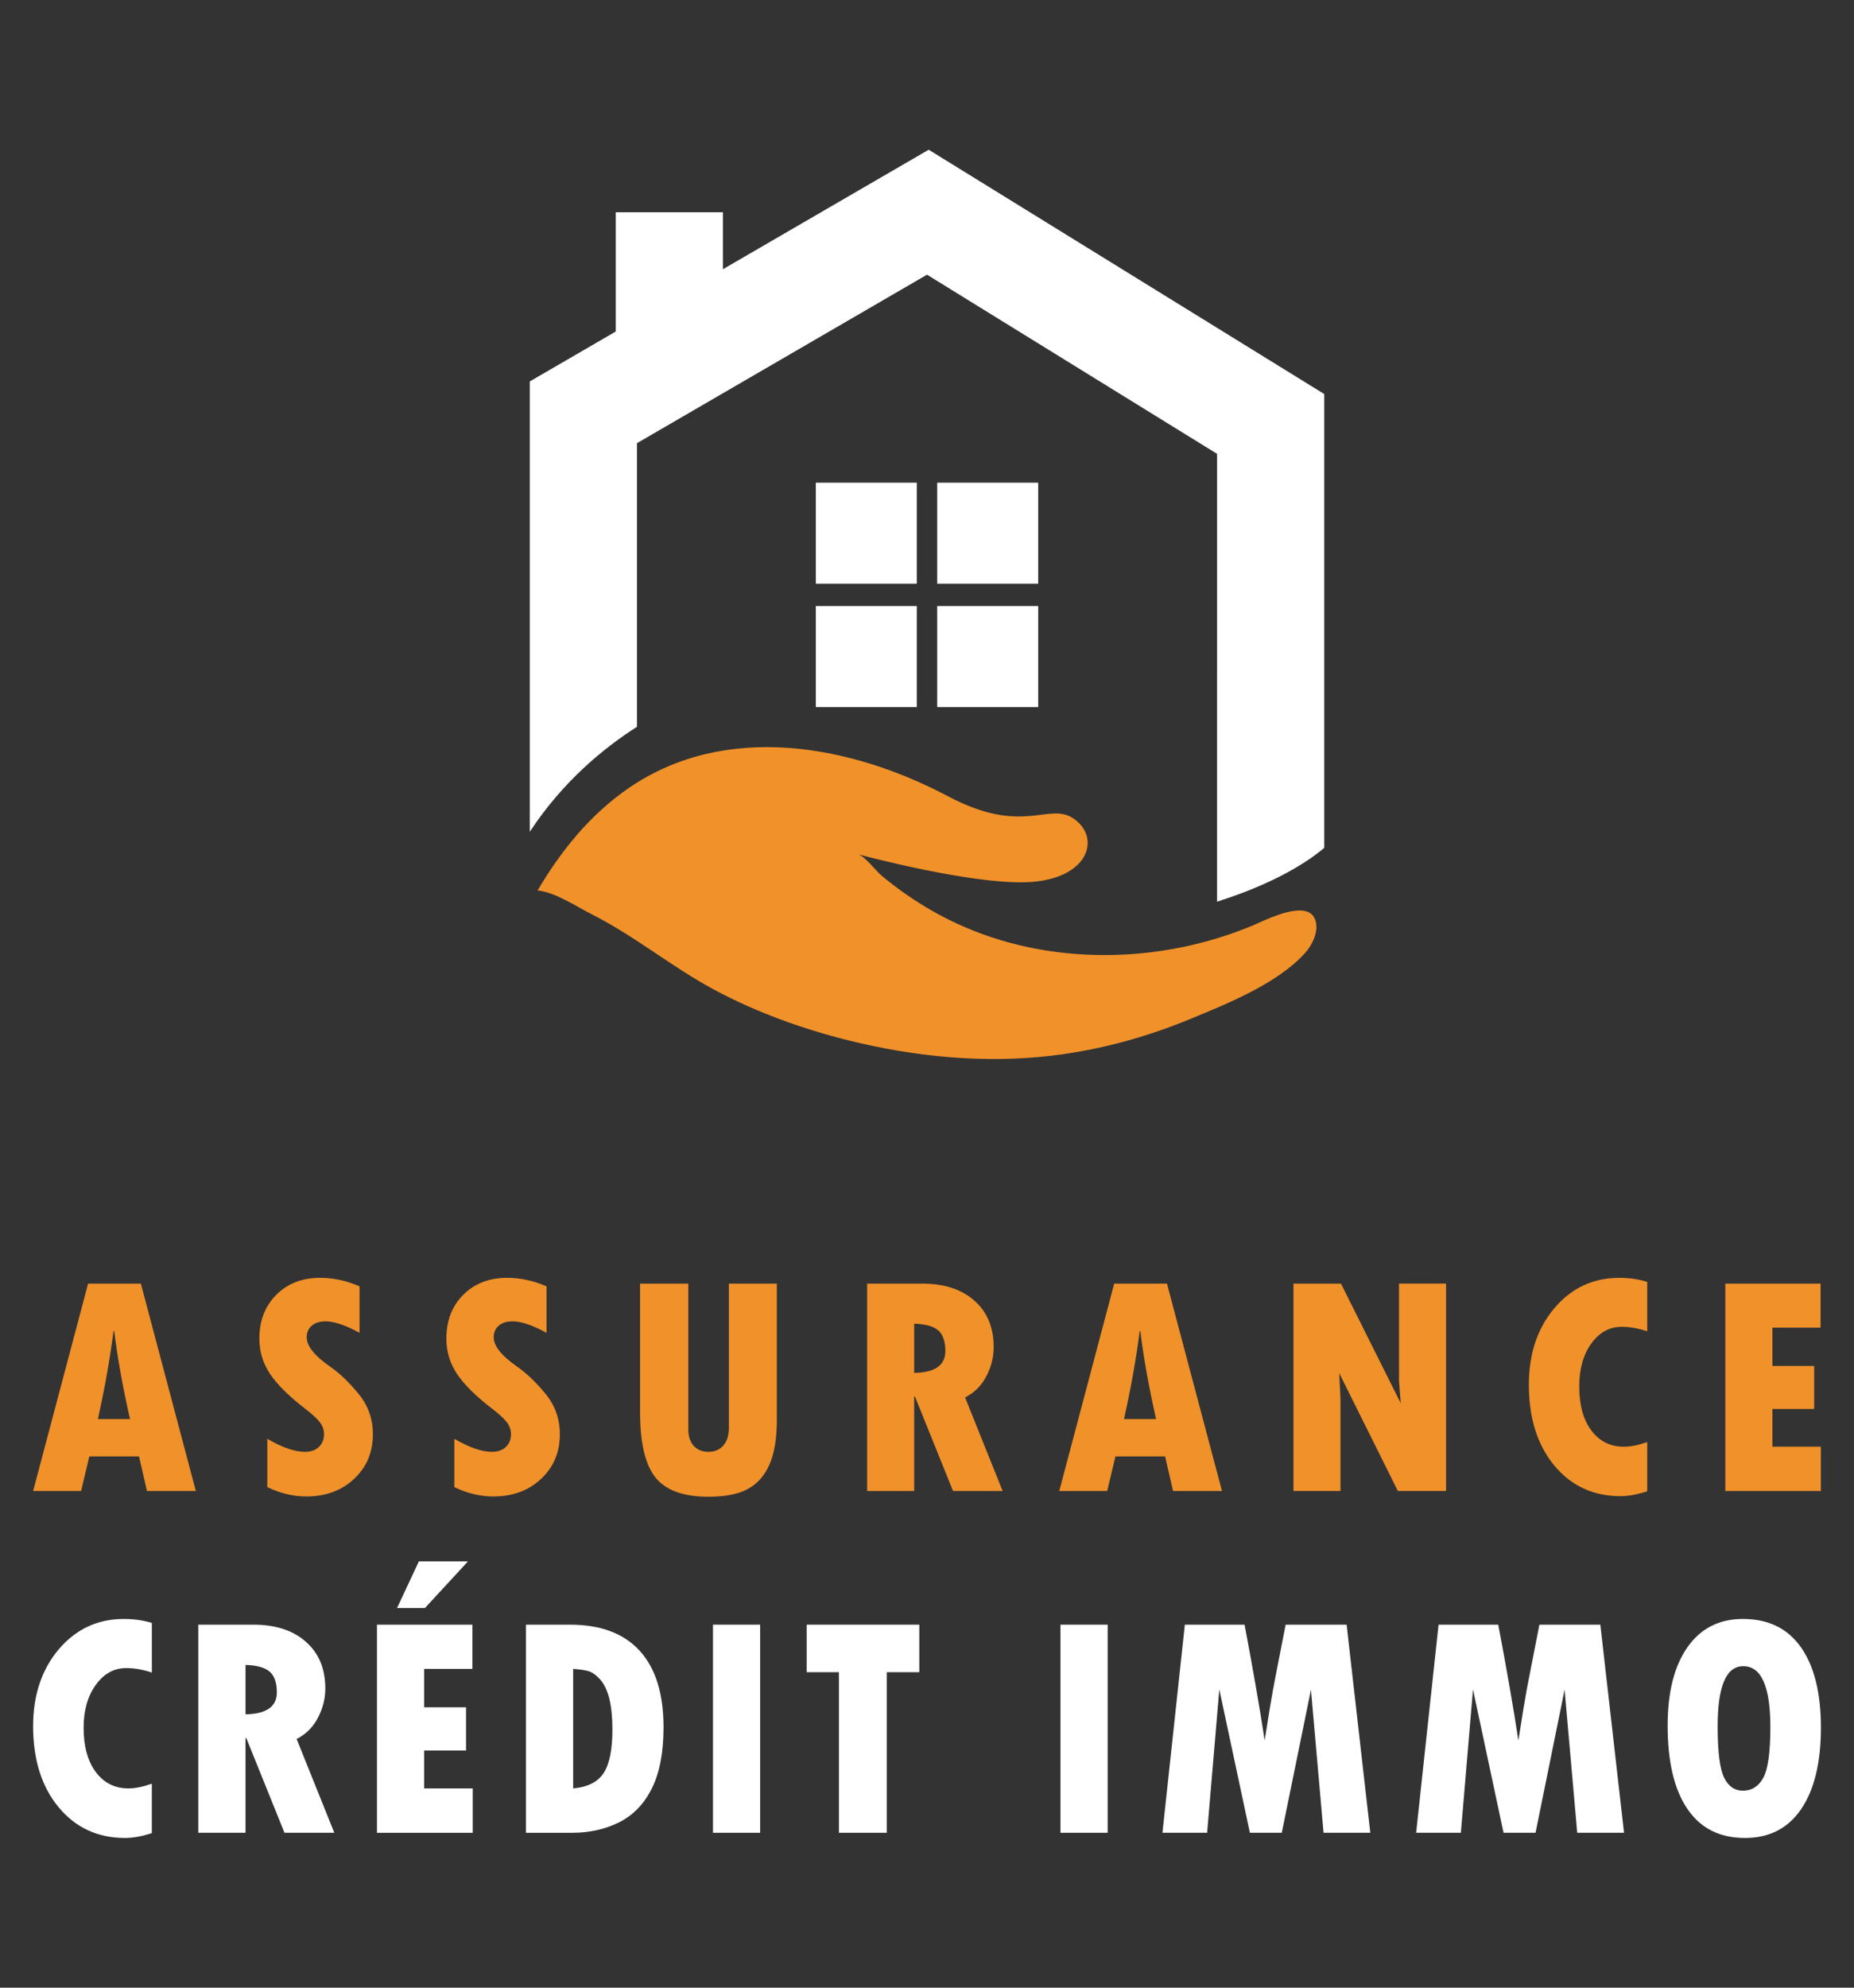
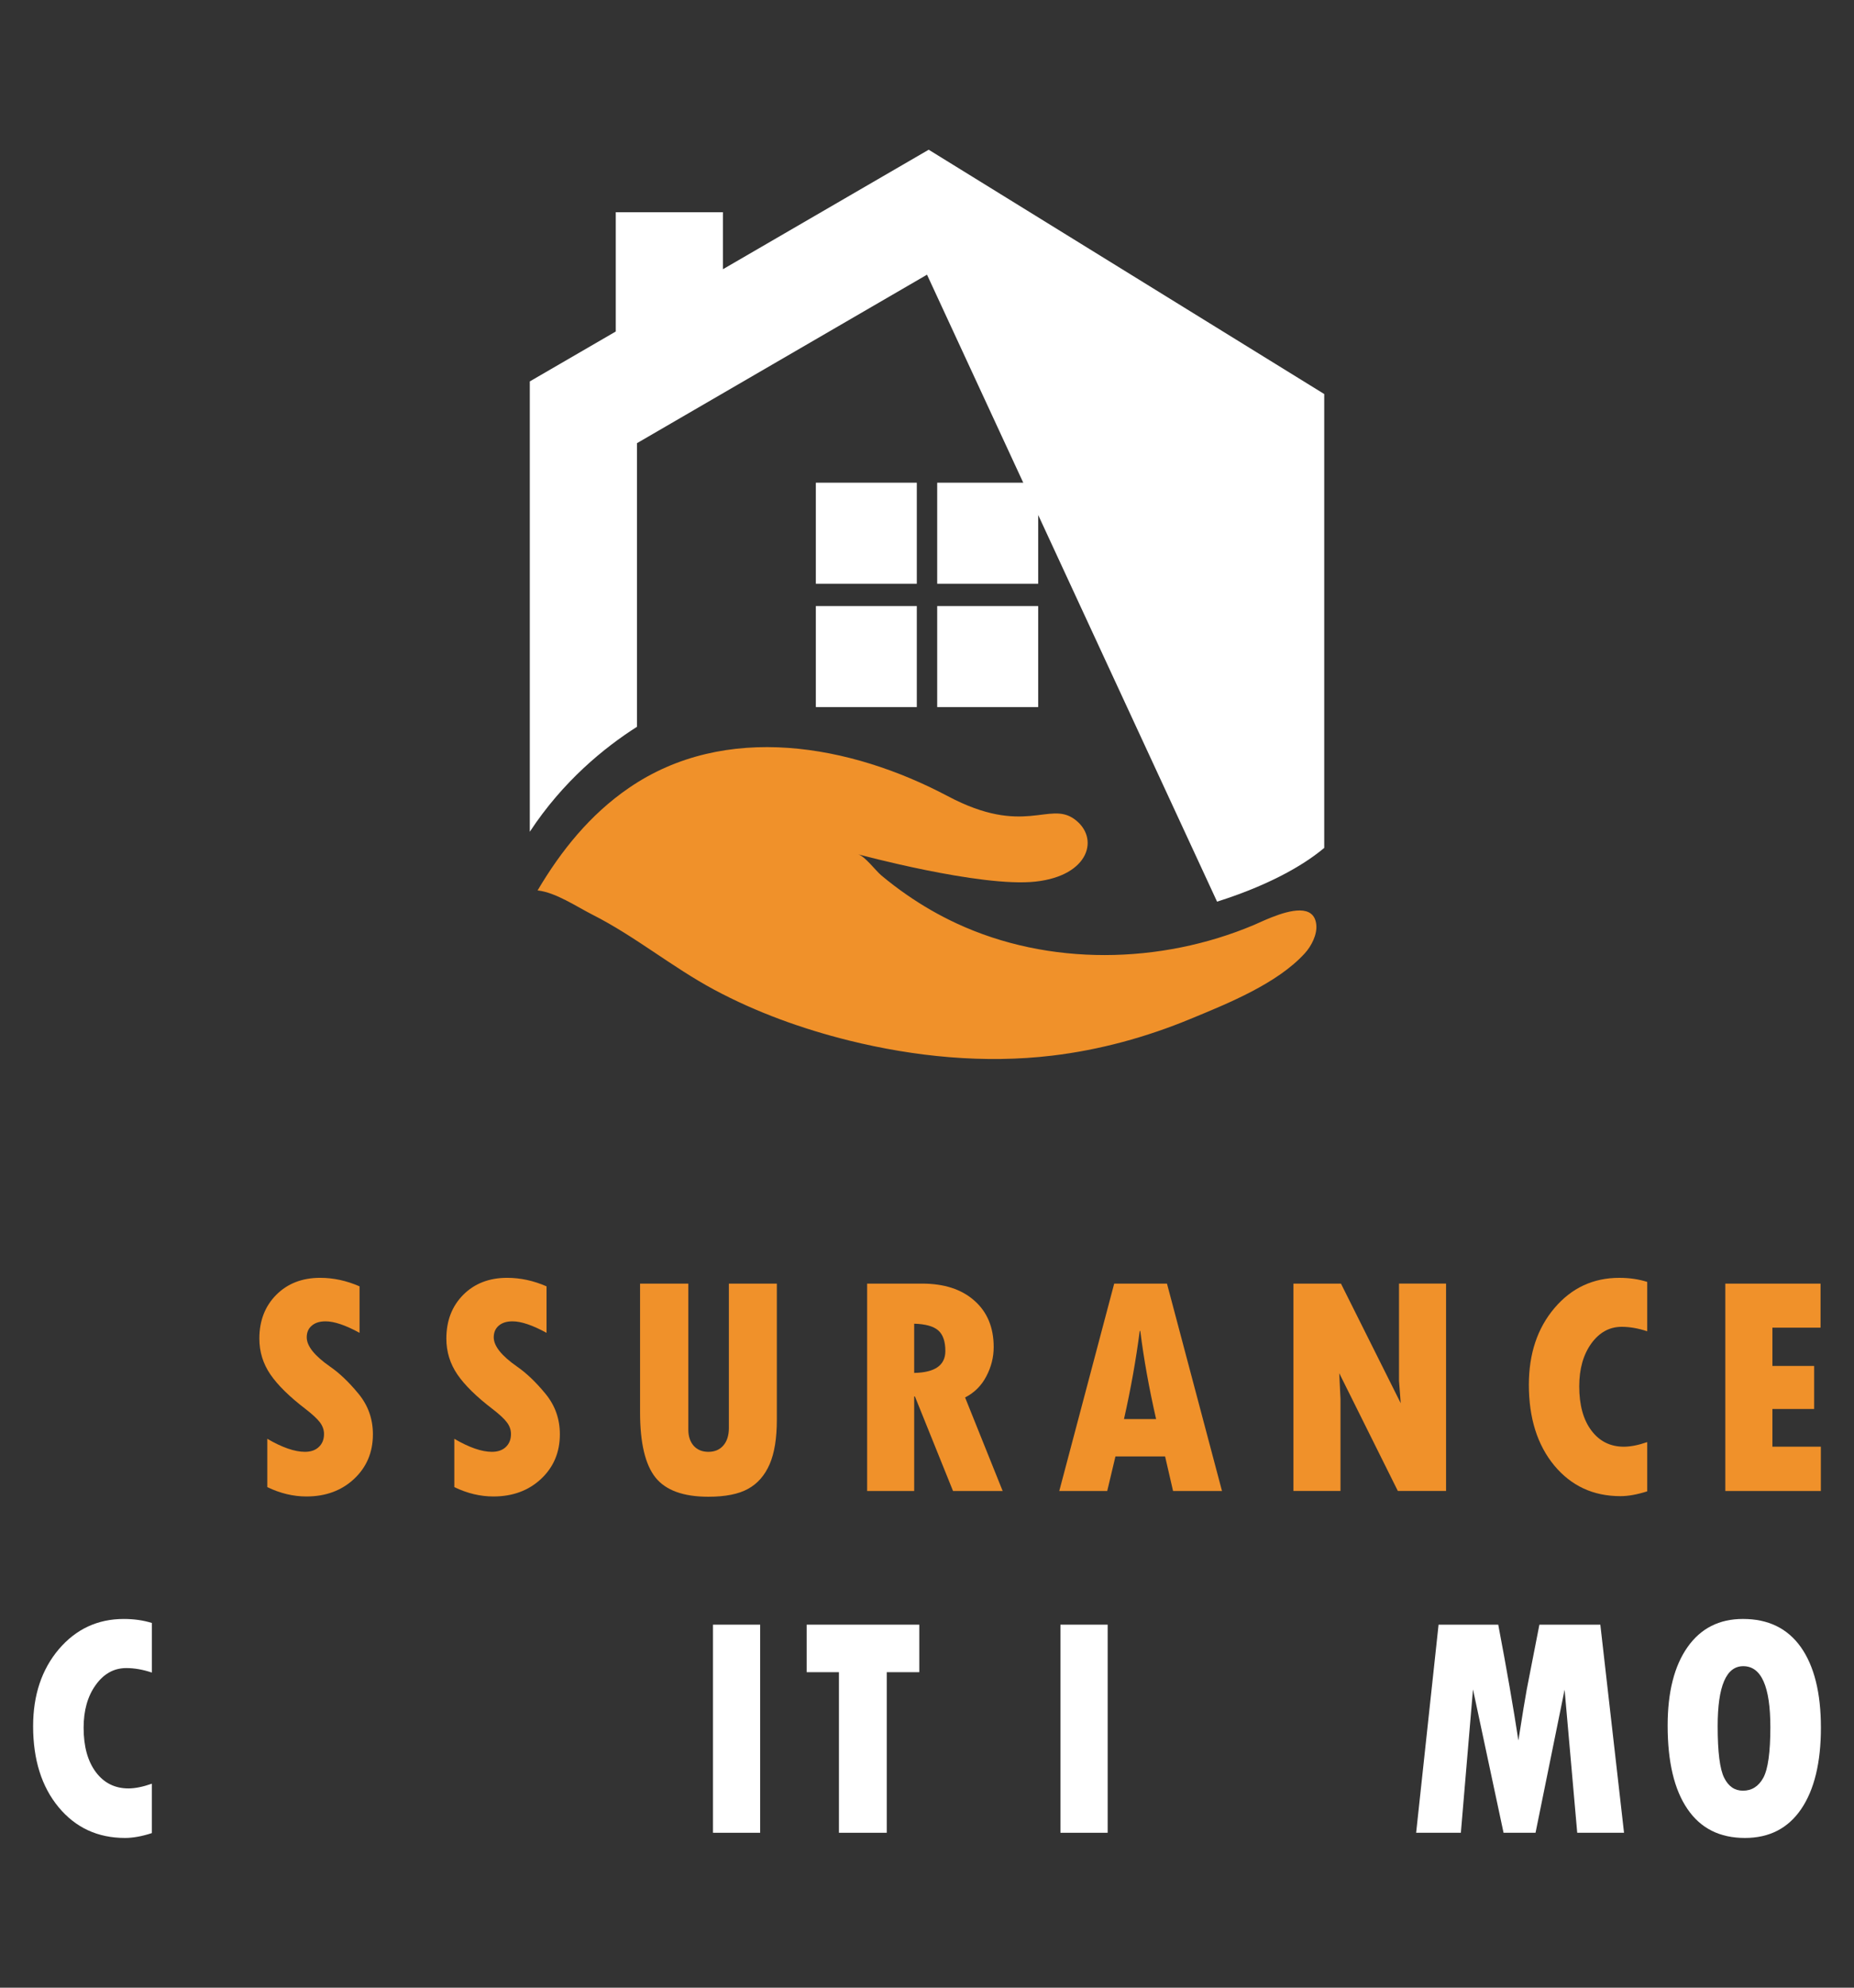
<svg xmlns="http://www.w3.org/2000/svg" version="1.1" id="Calque_1" x="0px" y="0px" width="140px" height="150px" viewBox="0 0 140 150" enable-background="new 0 0 140 150" xml:space="preserve">
  <rect x="0" y="0" width="140" height="150" fill="#333333" stroke="none" />
  <g>
    <g>
      <g>
-         <path fill="#F0912A" d="M14.789,112.518h-3.692l-0.599-2.61H6.746l-0.622,2.61H2.501l4.151-15.65h3.985L14.789,112.518z      M9.817,107.091c-0.53-2.327-0.93-4.545-1.195-6.648H8.576c-0.281,2.162-0.677,4.38-1.185,6.648H9.817z" />
        <path fill="#F0912A" d="M20.185,112.225v-3.645c1.126,0.656,2.073,0.982,2.838,0.982c0.447,0,0.797-0.122,1.055-0.369     c0.259-0.243,0.389-0.568,0.389-0.975c0-0.314-0.103-0.608-0.311-0.883c-0.208-0.272-0.565-0.604-1.074-0.997     c-1.225-0.937-2.116-1.811-2.665-2.618c-0.555-0.811-0.832-1.709-0.832-2.704c0-1.353,0.43-2.452,1.282-3.308     c0.852-0.849,1.953-1.277,3.306-1.277c1,0,1.992,0.212,2.978,0.643v3.508c-1.055-0.577-1.912-0.867-2.567-0.867     c-0.439,0-0.785,0.105-1.039,0.325c-0.256,0.213-0.383,0.508-0.383,0.88c0,0.659,0.59,1.396,1.771,2.218     c0.706,0.486,1.419,1.169,2.142,2.046c0.723,0.881,1.084,1.896,1.084,3.055c0,1.353-0.471,2.476-1.417,3.363     c-0.948,0.886-2.148,1.329-3.602,1.329C22.148,112.931,21.163,112.697,20.185,112.225z" />
        <path fill="#F0912A" d="M34.307,112.225v-3.645c1.126,0.656,2.07,0.982,2.838,0.982c0.444,0,0.798-0.122,1.056-0.369     c0.255-0.243,0.384-0.568,0.384-0.975c0-0.314-0.101-0.608-0.31-0.883c-0.206-0.272-0.564-0.604-1.074-0.997     c-1.225-0.937-2.116-1.811-2.666-2.618c-0.551-0.811-0.829-1.709-0.829-2.704c0-1.353,0.428-2.452,1.279-3.308     c0.852-0.849,1.953-1.277,3.307-1.277c1,0,1.993,0.212,2.978,0.643v3.508c-1.056-0.577-1.913-0.867-2.567-0.867     c-0.438,0-0.785,0.105-1.04,0.325c-0.25,0.213-0.38,0.508-0.38,0.88c0,0.659,0.592,1.396,1.772,2.218     c0.702,0.486,1.417,1.169,2.138,2.046c0.724,0.881,1.083,1.896,1.083,3.055c0,1.353-0.471,2.476-1.416,3.363     c-0.946,0.886-2.148,1.329-3.602,1.329C36.268,112.931,35.283,112.697,34.307,112.225z" />
        <path fill="#F0912A" d="M48.333,96.867h3.644v11.016c0,0.52,0.14,0.925,0.413,1.233c0.273,0.297,0.642,0.446,1.102,0.446     c0.478,0,0.851-0.158,1.13-0.479c0.277-0.321,0.417-0.763,0.417-1.328V96.867h3.622v10.272c0,1.397-0.179,2.518-0.545,3.36     c-0.369,0.846-0.912,1.465-1.627,1.856c-0.713,0.396-1.711,0.596-2.996,0.596c-1.892,0-3.222-0.484-3.998-1.453     c-0.774-0.972-1.162-2.608-1.162-4.914V96.867z" />
        <path fill="#F0912A" d="M65.48,96.867h4.135c1.677,0,2.998,0.426,3.966,1.289c0.973,0.857,1.455,2.026,1.455,3.504     c0,0.761-0.184,1.493-0.553,2.197c-0.368,0.708-0.902,1.241-1.606,1.603l2.837,7.058h-3.748l-2.877-7.132h-0.056v7.132H65.48     V96.867z M69.032,99.893v3.714c1.572-0.029,2.354-0.579,2.354-1.654c0-0.724-0.181-1.245-0.543-1.56     C70.481,100.083,69.876,99.917,69.032,99.893z" />
        <path fill="#F0912A" d="M92.276,112.518h-3.695l-0.602-2.61H84.23l-0.621,2.61h-3.621l4.148-15.65h3.985L92.276,112.518z      M87.3,107.091c-0.531-2.327-0.931-4.545-1.193-6.648h-0.044c-0.28,2.162-0.676,4.38-1.188,6.648H87.3z" />
        <path fill="#F0912A" d="M97.671,96.867h3.588l4.513,9.025l-0.129-1.687v-7.339h3.553v15.65h-3.641l-4.425-8.888l0.094,1.948     v6.939h-3.553V96.867z" />
        <path fill="#F0912A" d="M124.386,108.827v3.717c-0.753,0.239-1.423,0.363-2.021,0.363c-2.054,0-3.719-0.773-5-2.315     c-1.276-1.547-1.917-3.575-1.917-6.093c0-2.338,0.646-4.271,1.934-5.786c1.289-1.521,2.924-2.281,4.895-2.281     c0.763,0,1.469,0.103,2.109,0.307v3.726c-0.685-0.226-1.325-0.337-1.926-0.337c-0.923,0-1.69,0.421-2.299,1.262     c-0.608,0.847-0.909,1.924-0.909,3.228c0,1.405,0.303,2.521,0.918,3.337c0.611,0.813,1.43,1.221,2.452,1.221     C123.126,109.174,123.709,109.061,124.386,108.827z" />
        <path fill="#F0912A" d="M130.284,96.867h7.19v3.326h-3.636v2.887h3.153v3.249h-3.153v2.845h3.659v3.344h-7.214V96.867z" />
      </g>
      <g>
        <path fill="#FFFFFF" d="M11.465,134.607v3.728c-0.751,0.245-1.429,0.366-2.023,0.366c-2.063,0-3.735-0.774-5.019-2.323     c-1.281-1.547-1.922-3.589-1.922-6.11c0-2.348,0.648-4.281,1.94-5.81c1.296-1.519,2.932-2.283,4.908-2.283     c0.77,0,1.474,0.102,2.117,0.301v3.744c-0.682-0.229-1.325-0.339-1.929-0.339c-0.925,0-1.694,0.42-2.305,1.27     c-0.614,0.846-0.918,1.924-0.918,3.231c0,1.417,0.309,2.528,0.924,3.352c0.615,0.82,1.438,1.229,2.465,1.229     C10.202,134.962,10.793,134.843,11.465,134.607z" />
-         <path fill="#FFFFFF" d="M14.975,122.605h4.154c1.679,0,3.005,0.431,3.976,1.299c0.972,0.858,1.46,2.03,1.46,3.518     c0,0.757-0.185,1.494-0.556,2.204c-0.366,0.71-0.905,1.248-1.61,1.607l2.846,7.077h-3.763l-2.884-7.148H18.54v7.148h-3.565     V122.605z M18.54,125.644v3.726c1.577-0.026,2.366-0.579,2.366-1.654c0-0.731-0.183-1.254-0.547-1.567     C19.994,125.841,19.388,125.664,18.54,125.644z" />
-         <path fill="#FFFFFF" d="M28.464,122.605h7.211v3.34h-3.646v2.895h3.163v3.263h-3.163v2.859h3.669v3.349h-7.234V122.605z      M29.982,121.351l1.647-3.518h3.705l-3.247,3.518H29.982z" />
-         <path fill="#FFFFFF" d="M39.716,122.605h3.329c2.307,0,4.06,0.66,5.259,1.971c1.201,1.316,1.801,3.24,1.801,5.761     c0,1.915-0.295,3.458-0.887,4.636c-0.594,1.18-1.421,2.027-2.484,2.555c-1.06,0.524-2.238,0.783-3.523,0.783h-3.494V122.605z      M43.281,125.945v9.017c1.083-0.095,1.847-0.479,2.293-1.146c0.448-0.672,0.671-1.772,0.671-3.314     c0-0.909-0.08-1.678-0.233-2.313c-0.159-0.63-0.392-1.117-0.702-1.459c-0.311-0.34-0.612-0.551-0.905-0.627     C44.11,126.022,43.738,125.974,43.281,125.945z" />
        <path fill="#FFFFFF" d="M53.839,122.605h3.563v15.705h-3.563V122.605z" />
        <path fill="#FFFFFF" d="M60.915,122.605h8.503v3.586h-2.457v12.119H63.35v-12.119h-2.436V122.605z" />
        <path fill="#FFFFFF" d="M80.076,122.605h3.566v15.705h-3.566V122.605z" />
-         <path fill="#FFFFFF" d="M89.471,122.605h4.51c0.641,3.395,1.148,6.306,1.516,8.739l0.39-2.431     c0.154-0.949,0.326-1.876,0.504-2.775l0.691-3.533h4.604l1.789,15.705h-3.53l-0.951-10.798l-2.204,10.798h-2.407l-2.31-10.819     l-0.92,10.819h-3.374L89.471,122.605z" />
        <path fill="#FFFFFF" d="M108.63,122.605h4.506c0.646,3.395,1.15,6.306,1.521,8.739l0.388-2.431     c0.153-0.949,0.323-1.876,0.508-2.775l0.691-3.533h4.601l1.79,15.705H119.1l-0.953-10.798l-2.195,10.798h-2.415l-2.308-10.819     l-0.916,10.819h-3.377L108.63,122.605z" />
        <path fill="#FFFFFF" d="M131.763,138.701c-1.896,0-3.343-0.723-4.334-2.179c-0.999-1.453-1.501-3.554-1.501-6.304     c0-2.528,0.504-4.508,1.505-5.923c0.999-1.417,2.392-2.121,4.182-2.121c1.906,0,3.361,0.706,4.371,2.125     c1.007,1.424,1.515,3.448,1.515,6.082c0,2.639-0.502,4.688-1.49,6.141C135.017,137.979,133.602,138.701,131.763,138.701z      M131.637,125.738c-1.289,0-1.932,1.509-1.932,4.529c0,1.946,0.164,3.243,0.491,3.894c0.323,0.65,0.796,0.973,1.418,0.973     c0.664,0,1.179-0.322,1.537-0.973c0.355-0.65,0.533-1.927,0.533-3.824C133.685,127.268,133.001,125.738,131.637,125.738z" />
      </g>
    </g>
    <g>
      <path fill="#F0912A" d="M96.029,69.223c-0.549,0.217-1.037,0.448-1.342,0.58c-7.049,2.971-15.48,3.127-22.465-0.123    c-1.313-0.611-2.57-1.335-3.76-2.162c-0.659-0.454-1.296-0.943-1.911-1.455c-0.434-0.364-1.243-1.457-1.759-1.595    c0.002,0,9.251,2.508,13.382,2.064c4.132-0.443,4.871-3.344,2.949-4.722c-1.917-1.376-3.785,1.328-9.542-1.722    c-7.358-3.899-16.812-5.629-24.104-0.618c-2.911,1.998-5.1,4.71-6.882,7.726c1.37,0.151,2.914,1.206,4.142,1.829    c3.231,1.635,6.007,3.955,9.189,5.661c3.205,1.716,6.649,2.955,10.172,3.833c4.96,1.228,10.224,1.756,15.358,1.143    c3.58-0.427,7.098-1.388,10.428-2.766c2.817-1.162,6.562-2.662,8.65-4.96c0.496-0.545,0.947-1.421,0.86-2.171    C99.221,68.219,97.428,68.674,96.029,69.223z" />
-       <path fill="#FFFFFF" d="M46.498,25.017v-9.002h8.091v4.303l15.539-9.019l29.868,18.437v34.249    c-1.129,0.958-3.587,2.633-8.092,4.058V34.25L70.001,20.729L48.098,33.445v21.403c-2.469,1.572-5.589,4.109-8.092,7.921V28.784    L46.498,25.017z" />
+       <path fill="#FFFFFF" d="M46.498,25.017v-9.002h8.091v4.303l15.539-9.019l29.868,18.437v34.249    c-1.129,0.958-3.587,2.633-8.092,4.058L70.001,20.729L48.098,33.445v21.403c-2.469,1.572-5.589,4.109-8.092,7.921V28.784    L46.498,25.017z" />
      <g>
        <rect x="70.77" y="36.427" fill="#FFFFFF" width="7.626" height="7.625" />
        <rect x="61.606" y="36.427" fill="#FFFFFF" width="7.624" height="7.625" />
        <rect x="70.77" y="45.735" fill="#FFFFFF" width="7.626" height="7.624" />
        <rect x="61.606" y="45.735" fill="#FFFFFF" width="7.624" height="7.624" />
      </g>
    </g>
  </g>
</svg>